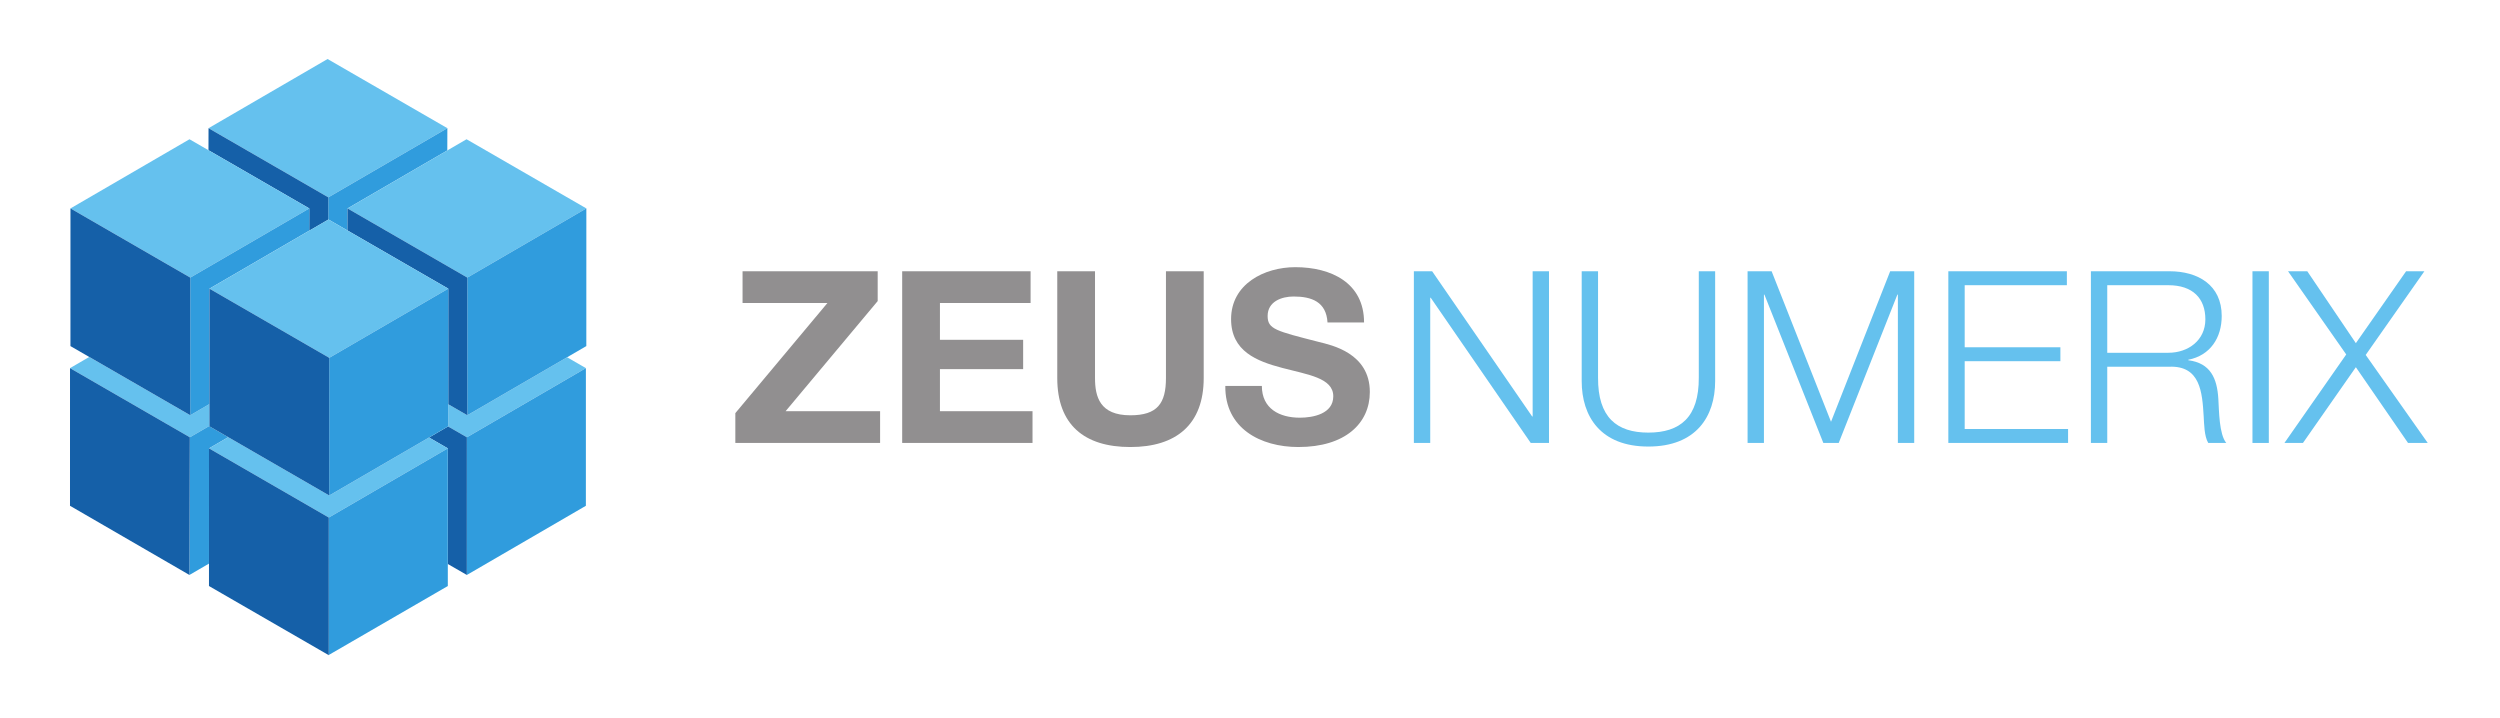
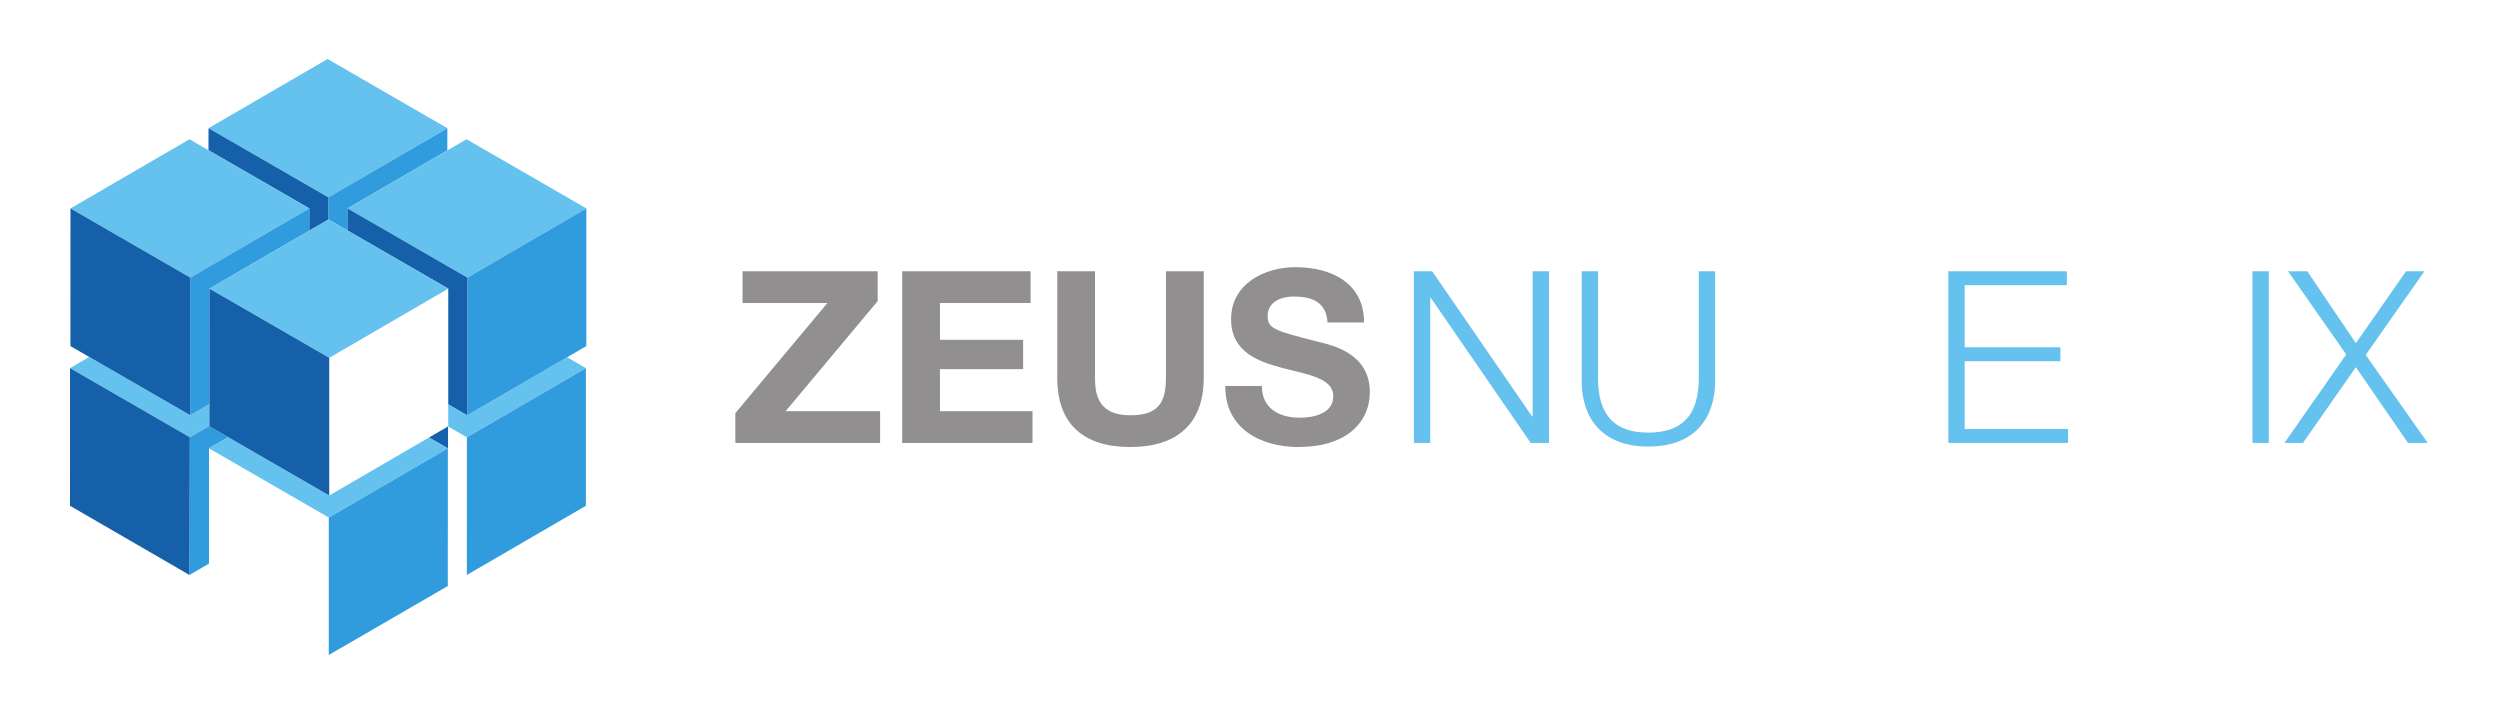
<svg xmlns="http://www.w3.org/2000/svg" xmlns:ns1="http://www.inkscape.org/namespaces/inkscape" xmlns:ns2="http://sodipodi.sourceforge.net/DTD/sodipodi-0.dtd" width="174mm" height="50mm" viewBox="0 0 174 50" version="1.1" id="svg1426" ns1:version="0.92.2 (5c3e80d, 2017-08-06)" ns2:docname="zeus_numerix_logo_notag.svg">
  <defs id="defs1420" />
  <ns2:namedview id="base" pagecolor="#ffffff" bordercolor="#666666" borderopacity="1.0" ns1:pageopacity="0.0" ns1:pageshadow="2" ns1:zoom="1.979899" ns1:cx="327.66149" ns1:cy="122.42641" ns1:document-units="mm" ns1:current-layer="g7260-0" showgrid="false" ns1:window-width="1920" ns1:window-height="1017" ns1:window-x="-8" ns1:window-y="-8" ns1:window-maximized="1" />
  <g ns1:label="Layer 1" ns1:groupmode="layer" id="layer1" transform="translate(0,-247)">
    <g transform="matrix(0.353,0,0,-0.353,-179.954,588.486)" id="g7437-0">
      <g id="g7306-0">
        <g id="g5290-0" transform="translate(551.075,883.408)">
          <path d="M 0,0 0.001,4.305 -3.781,2.101 -23.693,13.596 -27.486,11.392 -3.865,-2.245 Z" style="fill:#65c1ee;fill-opacity:1;fill-rule:nonzero;stroke:none" id="path5292-1" ns1:connector-curvature="0" />
        </g>
        <g id="g5294-5" transform="translate(554.784,881.185)">
          <path d="m 0,0 -3.708,2.141 v 0.082 l -3.865,-2.244 -0.077,-27.145 3.853,2.241 0.005,22.72 z" style="fill:#309cdd;fill-opacity:1;fill-rule:nonzero;stroke:none" id="path5296-2" ns1:connector-curvature="0" />
        </g>
        <g id="g5298-5" transform="translate(523.589,894.8)">
          <path d="m 0,0 -0.003,-27.141 23.548,-13.639 0.077,27.144 z" style="fill:#1560a8;fill-opacity:1;fill-rule:nonzero;stroke:none" id="path5300-4" ns1:connector-curvature="0" />
        </g>
        <g id="g5302-1" transform="translate(597.991,942.109)">
          <path d="M 0,0 -23.622,13.638 -47.089,0 -23.47,-13.637 Z" style="fill:#65c1ee;fill-opacity:1;fill-rule:nonzero;stroke:none" id="path5304-0" ns1:connector-curvature="0" />
        </g>
        <g id="g5306-5" transform="translate(574.51,924.082)">
          <path d="M 0,0 0.038,0.022 3.793,-2.146 3.794,2.205 23.468,13.639 23.481,18.026 0.012,4.39 Z" style="fill:#309cdd;fill-opacity:1;fill-rule:nonzero;stroke:none" id="path5308-9" ns1:connector-curvature="0" />
        </g>
        <g id="g5310-7" transform="translate(570.754,921.9)">
          <path d="m 0,0 3.755,2.182 0.012,4.39 -23.62,13.636 -0.012,-4.344 L 0.012,4.389 Z" style="fill:#1560a8;fill-opacity:1;fill-rule:nonzero;stroke:none" id="path5312-8" ns1:connector-curvature="0" />
        </g>
        <g id="g5314-9" transform="translate(598.164,887.677)">
          <path d="M 0,0 V -4.351 L -0.036,-4.373 3.672,-6.513 27.14,7.123 23.431,9.264 3.757,-2.168 Z" style="fill:#65c1ee;fill-opacity:1;fill-rule:nonzero;stroke:none" id="path5316-9" ns1:connector-curvature="0" />
        </g>
        <g id="g5318-2" transform="translate(601.832,854.019)">
          <path d="M 0,0 23.467,13.639 23.472,40.78 0.004,27.144 Z" style="fill:#309cdd;fill-opacity:1;fill-rule:nonzero;stroke:none" id="path5320-0" ns1:connector-curvature="0" />
        </g>
        <g id="g5322-2" transform="translate(598.128,883.304)">
-           <path d="m 0,0 -3.756,-2.183 3.707,-2.141 v -22.799 l 3.753,-2.162 0.004,27.144 z" style="fill:#1560a8;fill-opacity:1;fill-rule:nonzero;stroke:none" id="path5324-1" ns1:connector-curvature="0" />
+           <path d="m 0,0 -3.756,-2.183 3.707,-2.141 v -22.799 z" style="fill:#1560a8;fill-opacity:1;fill-rule:nonzero;stroke:none" id="path5324-1" ns1:connector-curvature="0" />
        </g>
        <g id="g5326-4" transform="translate(574.697,869.687)">
          <path d="M 0,0 -19.913,11.499 -23.706,9.294 -0.084,-4.345 23.382,9.294 19.675,11.435 Z" style="fill:#65c1ee;fill-opacity:1;fill-rule:nonzero;stroke:none" id="path5328-5" ns1:connector-curvature="0" />
        </g>
        <g id="g5330-1" transform="translate(574.536,838.2)">
          <path d="M 0,0 0.036,0.021 0,0.042 Z" style="fill:#309cdd;fill-opacity:1;fill-rule:nonzero;stroke:none" id="path5332-8" ns1:connector-curvature="0" />
        </g>
        <g id="g5334-1" transform="translate(574.613,865.341)">
          <path d="m 0,0 -0.004,-27.099 23.47,13.596 v 4.343 22.799 z" style="fill:#309cdd;fill-opacity:1;fill-rule:nonzero;stroke:none" id="path5336-4" ns1:connector-curvature="0" />
        </g>
        <g id="g5338-7" transform="translate(550.991,878.981)">
-           <path d="m 0,0 -0.004,-22.72 v -4.424 l 23.549,-13.594 0.036,-0.022 0.036,-0.021 v 0.043 l 0.005,27.099 z" style="fill:#1560a8;fill-opacity:1;fill-rule:nonzero;stroke:none" id="path5340-7" ns1:connector-curvature="0" />
-         </g>
+           </g>
        <g id="g5342-1" transform="translate(570.766,926.289)">
          <path d="m 0,0 -19.877,11.475 -3.744,2.162 -23.467,-13.638 23.622,-13.638 z" style="fill:#65c1ee;fill-opacity:1;fill-rule:nonzero;stroke:none" id="path5344-6" ns1:connector-curvature="0" />
        </g>
        <g id="g5346-8" transform="translate(551.078,910.467)">
          <path d="m 0,0 19.676,11.434 0.012,4.388 -23.466,-13.639 -0.006,-27.141 3.782,2.204 z" style="fill:#309cdd;fill-opacity:1;fill-rule:nonzero;stroke:none" id="path5348-4" ns1:connector-curvature="0" />
        </g>
        <g id="g5350-4" transform="translate(547.3,912.65)">
          <path d="m 0,0 -23.622,13.638 -0.005,-27.143 3.71,-2.141 19.912,-11.495 z" style="fill:#1560a8;fill-opacity:1;fill-rule:nonzero;stroke:none" id="path5352-1" ns1:connector-curvature="0" />
        </g>
        <g id="g5354-1" transform="translate(601.925,912.651)">
          <path d="M 0,0 23.469,13.638 -0.153,27.275 -3.947,25.07 -23.621,13.637 Z" style="fill:#65c1ee;fill-opacity:1;fill-rule:nonzero;stroke:none" id="path5356-6" ns1:connector-curvature="0" />
        </g>
        <g id="g5358-8" transform="translate(625.394,926.289)">
          <path d="m 0,0 -23.469,-13.638 -0.003,-27.142 19.673,11.431 3.794,2.206 z" style="fill:#309cdd;fill-opacity:1;fill-rule:nonzero;stroke:none" id="path5360-6" ns1:connector-curvature="0" />
        </g>
        <g id="g5362-8" transform="translate(578.304,926.288)">
          <path d="m 0,0 -0.001,-4.351 19.865,-11.469 -0.004,-22.791 3.757,-2.168 0.004,27.142 z" style="fill:#1560a8;fill-opacity:1;fill-rule:nonzero;stroke:none" id="path5364-1" ns1:connector-curvature="0" />
        </g>
        <g id="g5366-6" transform="translate(551.078,910.467)">
          <path d="M 0,0 23.622,-13.637 47.09,0.001 27.225,11.47 23.47,13.638 23.432,13.616 19.676,11.434 Z" style="fill:#65c1ee;fill-opacity:1;fill-rule:nonzero;stroke:none" id="path5368-9" ns1:connector-curvature="0" />
        </g>
        <g id="g5370-9" transform="translate(598.168,910.468)">
-           <path d="m 0,0 -23.468,-13.638 -0.004,-27.143 19.676,11.434 3.755,2.183 0.037,0.022 v 4.351 z" style="fill:#309cdd;fill-opacity:1;fill-rule:nonzero;stroke:none" id="path5372-6" ns1:connector-curvature="0" />
-         </g>
+           </g>
        <g id="g5374-8" transform="translate(574.697,869.687)">
          <path d="m 0,0 0.003,27.144 -23.622,13.636 -0.002,-22.754 -0.001,-4.304 v -0.083 l 3.709,-2.14 z" style="fill:#1560a8;fill-opacity:1;fill-rule:nonzero;stroke:none" id="path5376-9" ns1:connector-curvature="0" />
        </g>
      </g>
      <g id="g7260-0">
        <g id="g7175-0" transform="translate(0,-10.3)">
          <g id="g7076-9">
            <g id="g5378-1" transform="translate(654.769,896.227)">
              <path d="M 0,0 18.158,21.714 H 1.423 v 6.258 H 28.067 V 22.093 L 9.909,0.38 H 28.542 V -5.878 H 0 Z" style="fill:#918f90;fill-opacity:1;fill-rule:nonzero;stroke:none" id="path5380-9" ns1:connector-curvature="0" />
            </g>
            <g id="g5382-8" transform="translate(687.665,924.199)">
              <path d="M 0,0 H 25.318 V -6.258 H 7.445 v -7.253 h 16.404 v -5.784 H 7.445 v -8.297 h 18.253 v -6.259 H 0 Z" style="fill:#918f90;fill-opacity:1;fill-rule:nonzero;stroke:none" id="path5384-5" ns1:connector-curvature="0" />
            </g>
            <g id="g5394-3" transform="translate(747.116,903.149)">
              <path d="m 0,0 c 0,-9.149 -5.405,-13.606 -14.46,-13.606 -9.104,0 -14.414,4.409 -14.414,13.606 v 21.05 h 7.443 V 0 c 0,-3.698 0.948,-7.348 6.971,-7.348 5.309,0 7.017,2.323 7.017,7.348 V 21.05 H 0 Z" style="fill:#918f90;fill-opacity:1;fill-rule:nonzero;stroke:none" id="path5396-7" ns1:connector-curvature="0" />
            </g>
            <g id="g5398-0" transform="translate(758.583,901.585)">
              <path d="m 0,0 c 0,-4.505 3.51,-6.258 7.491,-6.258 2.609,0 6.59,0.758 6.59,4.219 0,3.65 -5.072,4.267 -10.051,5.594 -5.025,1.328 -10.098,3.271 -10.098,9.625 0,6.921 6.543,10.239 12.658,10.239 7.064,0 13.56,-3.081 13.56,-10.903 h -7.206 c -0.238,4.078 -3.131,5.12 -6.685,5.12 -2.371,0 -5.121,-0.995 -5.121,-3.84 0,-2.608 1.613,-2.94 10.099,-5.121 2.466,-0.616 10.051,-2.181 10.051,-9.862 0,-6.209 -4.884,-10.855 -14.082,-10.855 -7.491,0 -14.508,3.697 -14.412,12.042 z" style="fill:#918f90;fill-opacity:1;fill-rule:nonzero;stroke:none" id="path5400-6" ns1:connector-curvature="0" />
            </g>
          </g>
          <g id="g7091-7">
            <g id="g5402-7" transform="translate(788.553,924.199)">
              <path d="m 0,0 h 3.603 l 19.723,-28.636 h 0.095 V 0 h 3.223 V -33.851 H 23.043 L 3.318,-5.214 H 3.225 V -33.851 H 0 Z" style="fill:#65c1ee;fill-opacity:1;fill-rule:nonzero;stroke:none" id="path5404-7" ns1:connector-curvature="0" />
            </g>
            <g id="g5406-5" transform="translate(821.643,924.199)">
              <path d="m 0,0 h 3.223 v -20.955 c -0.047,-7.871 3.698,-10.857 9.91,-10.857 6.256,0 10.002,2.986 9.955,10.857 V 0 h 3.225 v -21.666 c 0,-6.97 -3.747,-12.896 -13.18,-12.896 C 3.743,-34.562 0,-28.636 0,-21.666 Z" style="fill:#65c1ee;fill-opacity:1;fill-rule:nonzero;stroke:none" id="path5408-5" ns1:connector-curvature="0" />
            </g>
            <g id="g5410-0" transform="translate(854.35,924.199)">
-               <path d="M 0,0 H 4.74 L 16.451,-29.679 28.115,0 h 4.74 V -33.851 H 29.633 V -4.598 H 29.537 L 17.969,-33.851 H 14.936 L 3.318,-4.598 H 3.225 V -33.851 H 0 Z" style="fill:#65c1ee;fill-opacity:1;fill-rule:nonzero;stroke:none" id="path5412-7" ns1:connector-curvature="0" />
-             </g>
+               </g>
            <g id="g5414-1" transform="translate(893.932,924.199)">
              <path d="M 0,0 H 23.372 V -2.749 H 3.225 v -12.232 h 18.868 v -2.75 H 3.225 v -13.37 H 23.61 v -2.75 H 0 Z" style="fill:#65c1ee;fill-opacity:1;fill-rule:nonzero;stroke:none" id="path5416-3" ns1:connector-curvature="0" />
            </g>
            <g id="g5418-0" transform="translate(925.265,908.127)">
-               <path d="m 0,0 h 12.043 c 3.935,0 7.302,2.466 7.302,6.59 0,4.125 -2.466,6.733 -7.302,6.733 H 0 Z m -3.223,16.072 h 15.504 c 5.595,0 10.288,-2.702 10.288,-8.818 0,-4.267 -2.229,-7.776 -6.591,-8.629 V -1.47 c 4.409,-0.569 5.688,-3.603 5.926,-7.633 0.143,-2.323 0.143,-6.969 1.565,-8.676 h -3.557 c -0.806,1.328 -0.806,3.841 -0.901,5.262 -0.282,4.742 -0.66,10.004 -6.779,9.767 H 0 v -15.029 h -3.223 z" style="fill:#65c1ee;fill-opacity:1;fill-rule:nonzero;stroke:none" id="path5420-2" ns1:connector-curvature="0" />
-             </g>
+               </g>
            <path d="m 953.897,924.199 h 3.223 v -33.851 h -3.223 z" style="fill:#65c1ee;fill-opacity:1;fill-rule:nonzero;stroke:none" id="path5422-2" ns1:connector-curvature="0" />
            <g id="g5424-9" transform="translate(960.91,924.199)">
              <path d="M 0,0 H 3.794 L 13.371,-14.176 23.279,0 h 3.604 L 15.314,-16.498 27.546,-33.851 H 23.657 L 13.371,-18.916 2.942,-33.851 H -0.71 l 12.183,17.446 z" style="fill:#65c1ee;fill-opacity:1;fill-rule:nonzero;stroke:none" id="path5426-0" ns1:connector-curvature="0" />
            </g>
          </g>
        </g>
      </g>
    </g>
  </g>
</svg>